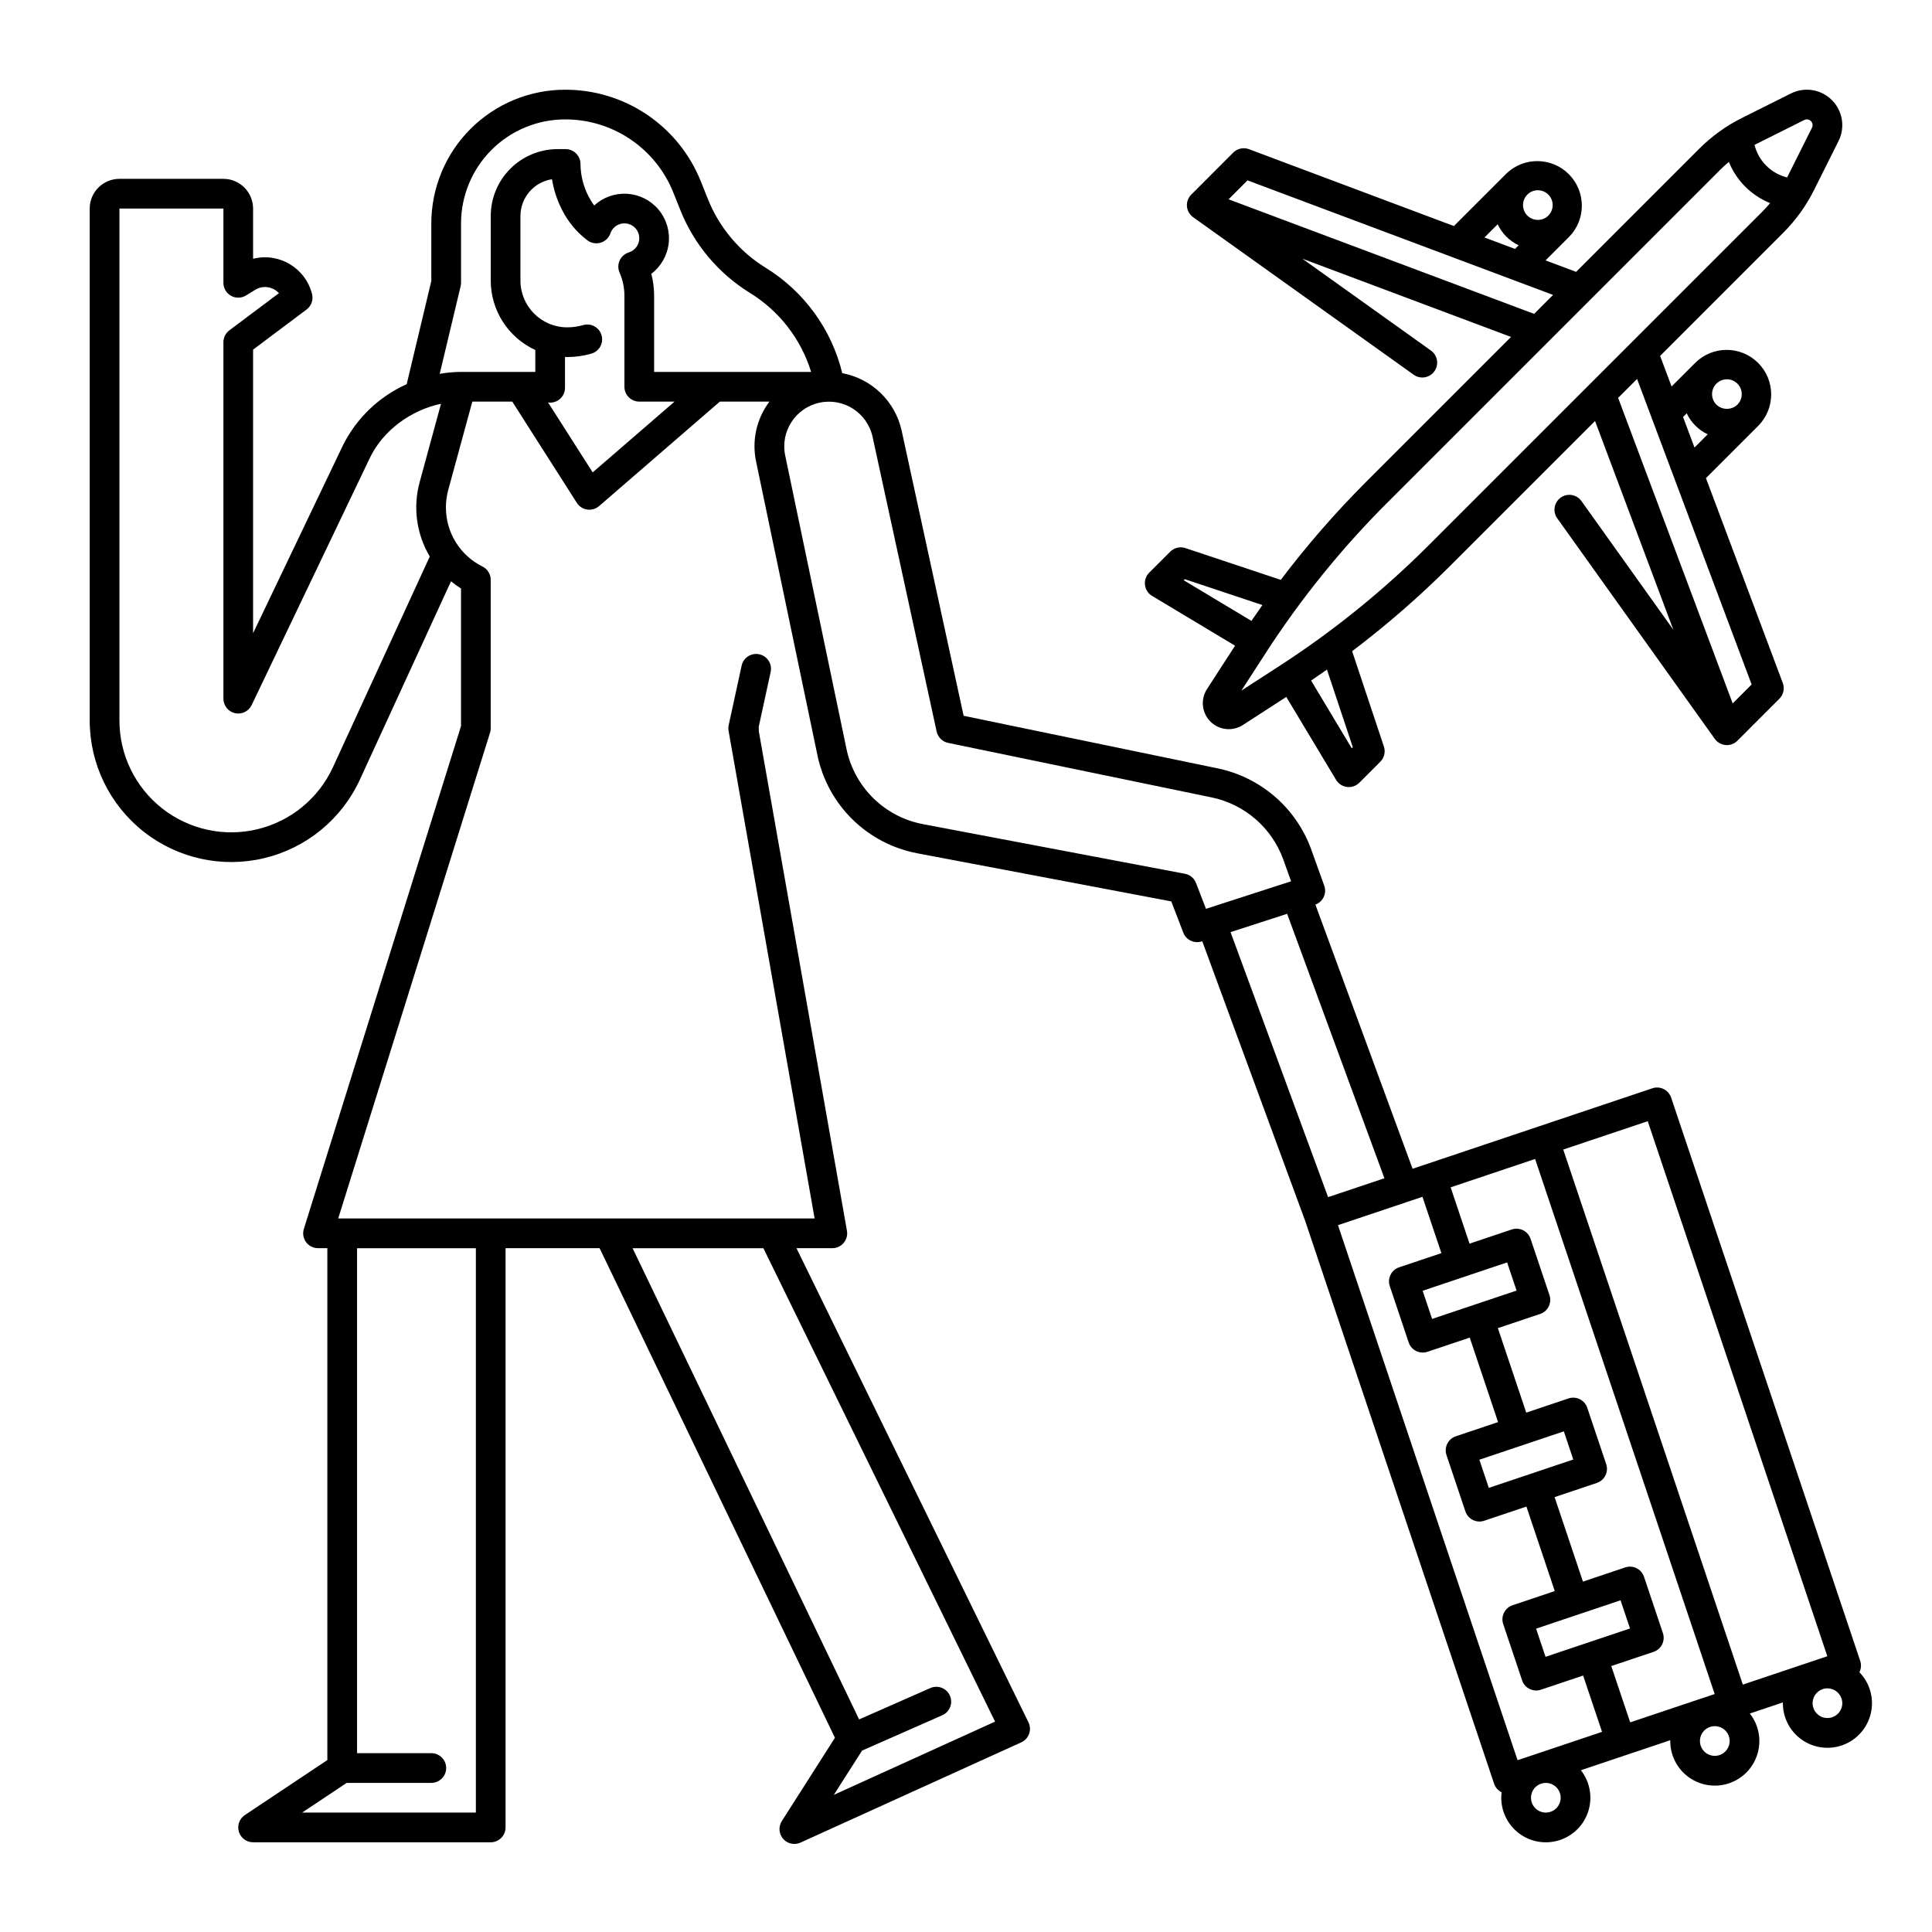
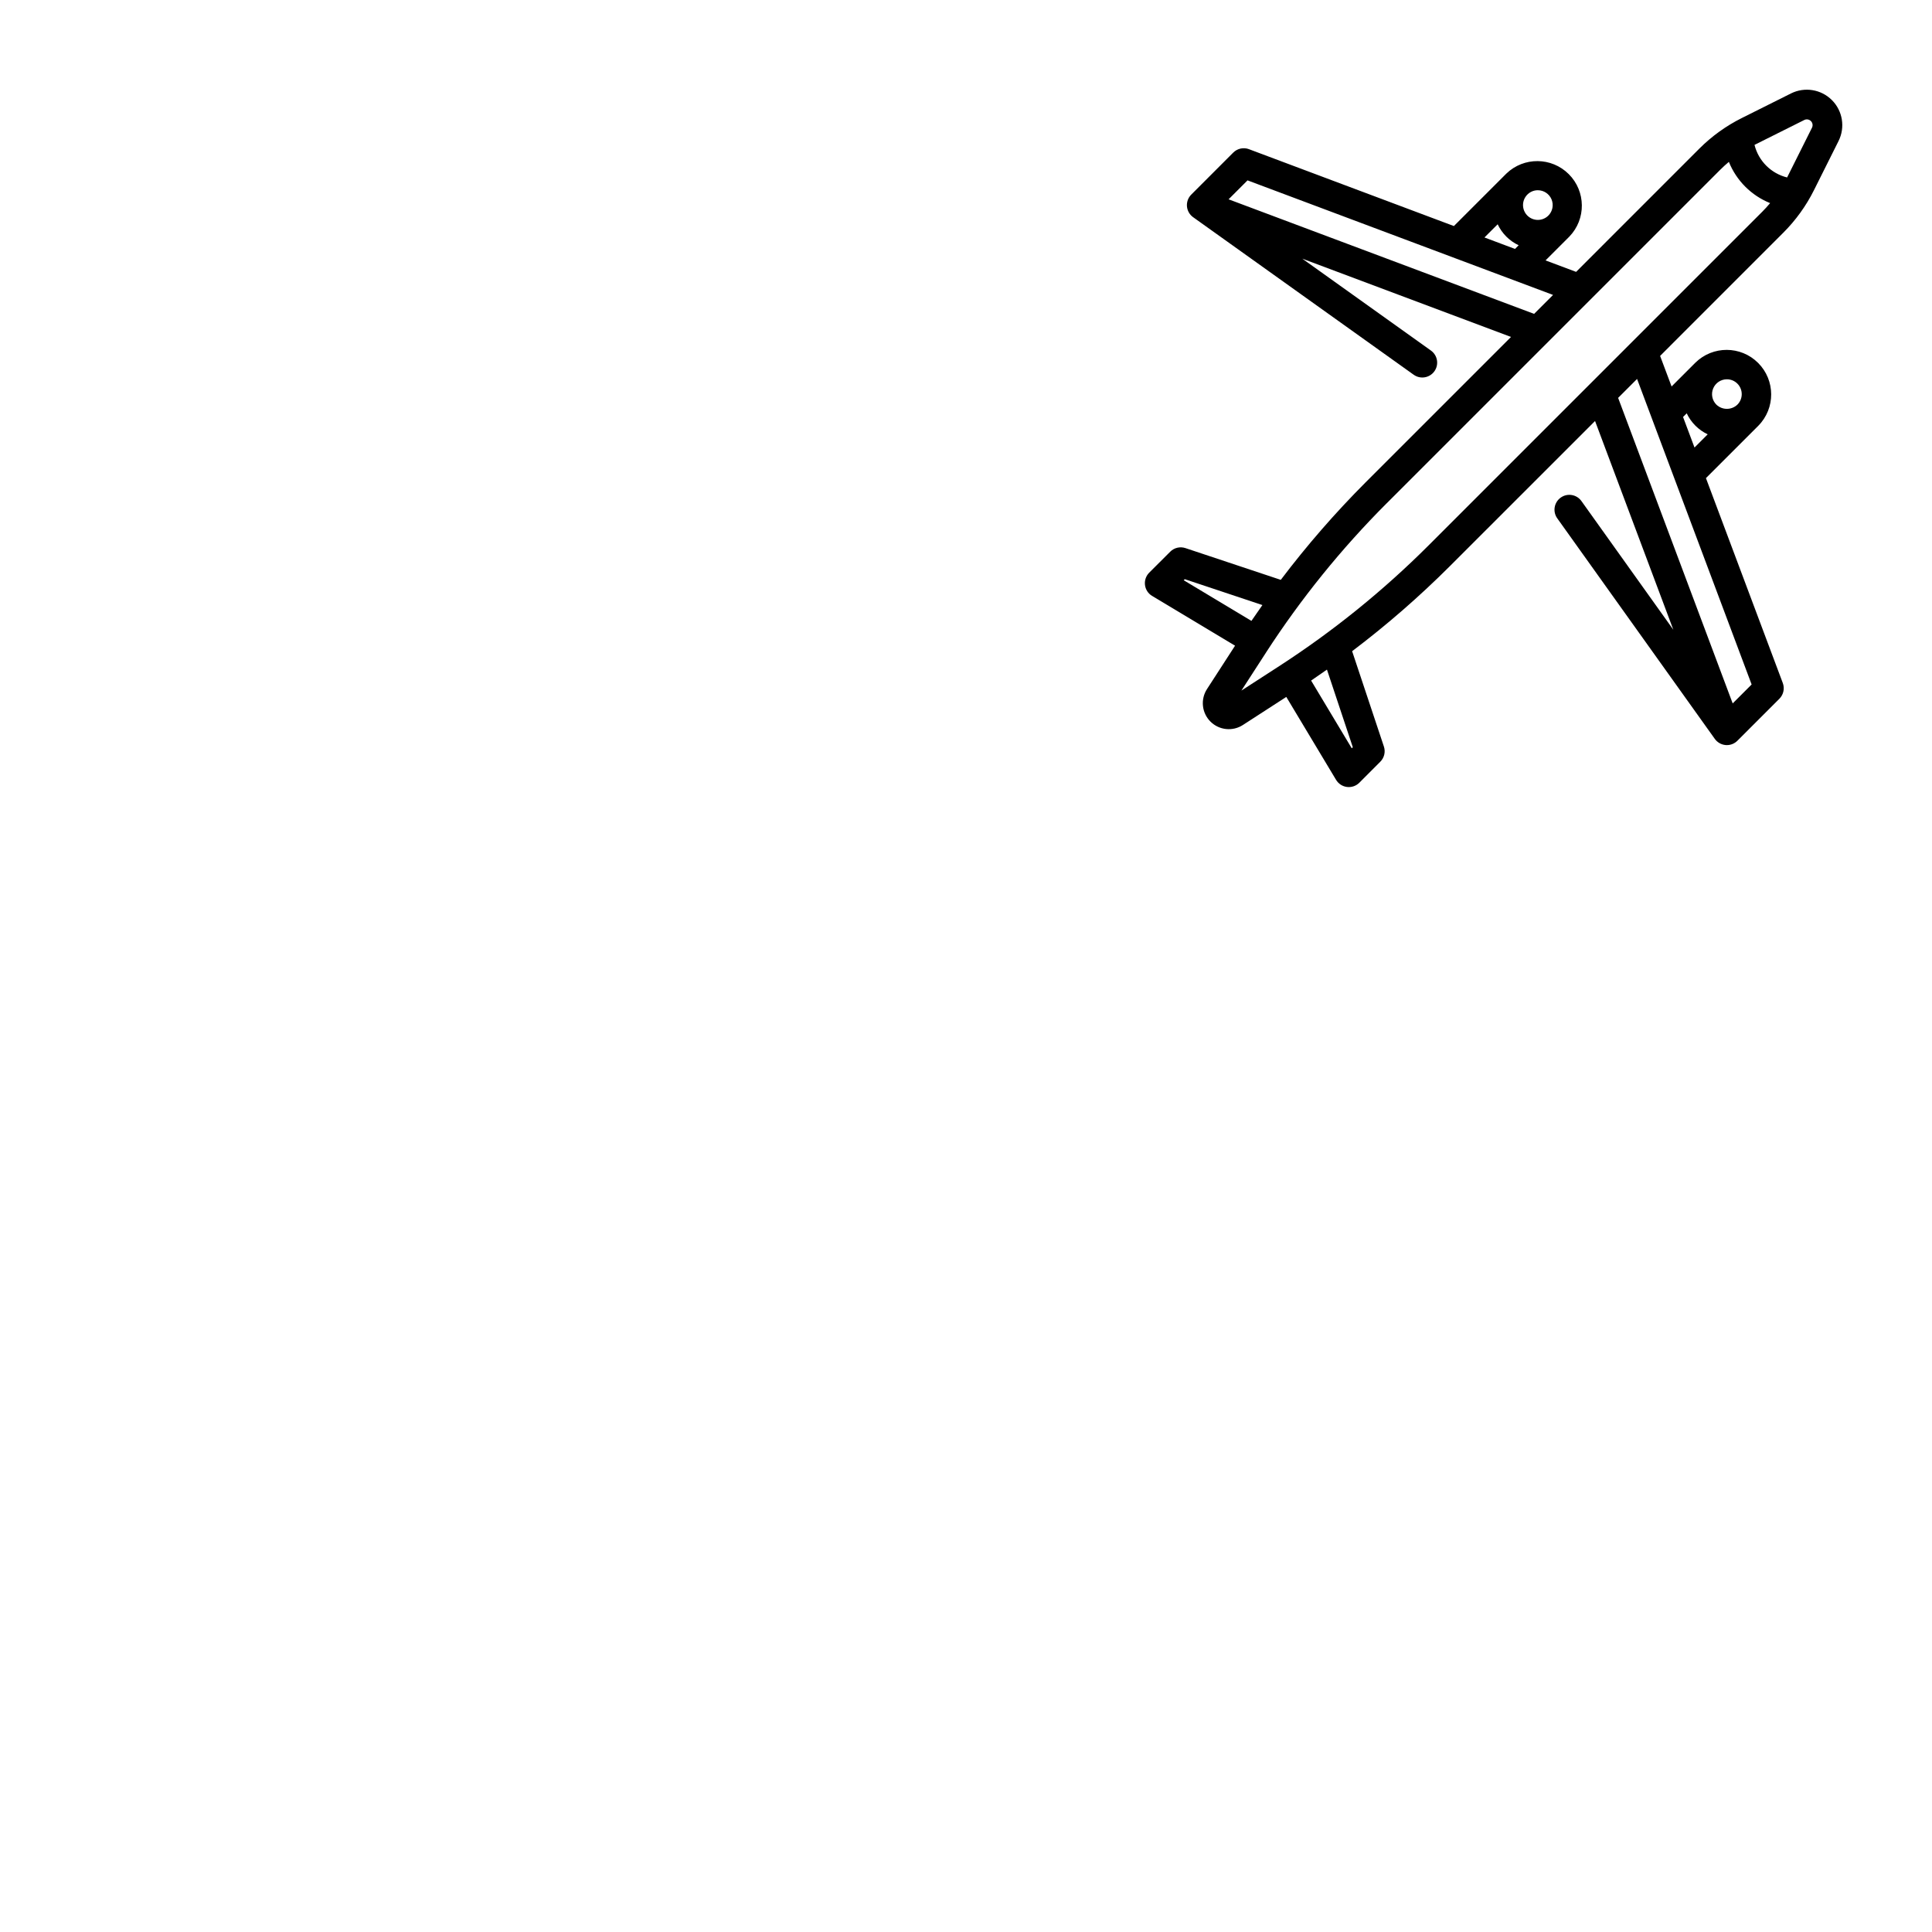
<svg xmlns="http://www.w3.org/2000/svg" fill="#000000" width="800px" height="800px" version="1.1" viewBox="144 144 512 512">
  <g>
-     <path d="m639.48 591.61c-0.562-1.668-1.492-3.188-2.719-4.449 0.469-0.938 0.547-2.019 0.211-3.012l-50.098-149.26c-0.691-2.062-2.922-3.172-4.984-2.481l-63.543 21.328-25.754-70.012c2.031-0.738 3.082-2.981 2.344-5.012l-3.457-9.625c-3.973-10.941-13.316-19.055-24.707-21.449l-67.402-13.945-16.434-75.605c-0.848-3.797-2.789-7.262-5.586-9.961-2.797-2.703-6.324-4.523-10.145-5.234-2.828-11.641-10.141-21.691-20.344-27.965-6.871-4.25-12.203-10.582-15.219-18.078l-1.871-4.672v0.004c-2.859-7.223-7.828-13.41-14.258-17.766-6.43-4.352-14.023-6.668-21.789-6.641-9.391 0.012-18.395 3.746-25.039 10.387-6.641 6.641-10.375 15.645-10.387 25.039v15.277l-6.523 27.332v0.004c-7.312 3.273-13.27 8.977-16.863 16.137l-23.844 49.852v-75.148l14.168-10.625c1.27-0.953 1.844-2.57 1.457-4.106-1.734-6.898-8.73-11.082-15.625-9.352v-13.309c-0.004-4.344-3.527-7.867-7.871-7.871h-27.555c-4.344 0.004-7.867 3.527-7.871 7.871v135.66c0 11.496 5.269 22.359 14.297 29.473 9.031 7.117 20.824 9.699 32 7.008 11.176-2.691 20.504-10.359 25.305-20.805l24.148-52.547c0.844 0.691 1.727 1.328 2.652 1.906v36.461l-41.652 133.25c-0.371 1.195-0.156 2.496 0.586 3.508 0.742 1.008 1.918 1.602 3.172 1.602h2.469v135.66l-21.863 14.574c-1.441 0.965-2.086 2.758-1.582 4.418 0.5 1.656 2.031 2.793 3.766 2.793h62.977c1.043 0 2.043-0.414 2.781-1.152 0.738-0.738 1.152-1.738 1.152-2.781v-153.51h24.922l62.367 129.75-14.078 22.078c-0.938 1.469-0.797 3.379 0.344 4.695 1.145 1.32 3.016 1.727 4.602 1.004l58.508-26.566c0.969-0.441 1.719-1.254 2.078-2.254s0.297-2.106-0.168-3.059l-61.484-125.65h9.504c1.164 0 2.266-0.512 3.016-1.406 0.746-0.891 1.062-2.066 0.859-3.211l-23.359-132.38v-0.766c0-0.113-0.023-0.219-0.035-0.332l3.176-14.609 0.004 0.004c0.461-2.125-0.887-4.223-3.012-4.684-2.125-0.465-4.219 0.883-4.684 3.008l-3.43 15.773h0.004c-0.109 0.504-0.121 1.02-0.031 1.523l22.801 129.2h-126.25l40.23-128.71c0.117-0.379 0.18-0.773 0.18-1.172v-39.359c0-1.492-0.844-2.856-2.18-3.523-2.918-1.445-5.375-3.68-7.086-6.453-1.715-2.769-2.613-5.965-2.602-9.223 0-1.562 0.207-3.117 0.617-4.625l6.383-23.41h10.578l17.117 26.836c0.613 0.961 1.617 1.609 2.75 1.777 1.133 0.164 2.277-0.172 3.144-0.918l32.016-27.695h13.133c-3.422 4.527-4.715 10.316-3.543 15.871l16.254 77.812h-0.004c1.34 6.481 4.578 12.414 9.301 17.051 4.723 4.633 10.719 7.762 17.219 8.98l67.262 12.742 3.18 8.27v0.004c0.746 1.953 2.894 2.977 4.887 2.332l0.141-0.047 27.281 74.117 50.062 149.14c0.332 0.992 1.043 1.809 1.977 2.273h0.016c-0.223 1.746-0.047 3.516 0.512 5.188 1.102 3.305 3.606 5.957 6.848 7.242 3.238 1.285 6.883 1.074 9.949-0.578 3.07-1.648 5.254-4.574 5.965-7.984 0.711-3.414-0.121-6.965-2.273-9.707l23.691-7.953v0.004c-0.074 3.836 1.723 7.473 4.82 9.742 3.094 2.269 7.102 2.894 10.742 1.672 3.641-1.219 6.457-4.137 7.555-7.812 1.102-3.68 0.34-7.664-2.031-10.68l8.758-2.941c-0.066 3.484 1.414 6.82 4.039 9.109 2.629 2.293 6.133 3.309 9.574 2.773 3.445-0.535 6.477-2.562 8.285-5.543 1.809-2.977 2.207-6.606 1.094-9.906zm-369.37 32.746h-46.039l11.809-7.871h22.422c2.176 0 3.938-1.762 3.938-3.938 0-2.172-1.762-3.938-3.938-3.938h-19.68v-133.82h31.488zm137.59-24.109-42.73 19.414 7.488-11.734 21.262-9.367-0.004-0.004c1.992-0.875 2.894-3.199 2.019-5.188-0.879-1.992-3.199-2.894-5.191-2.016l-18.871 8.316-60.031-124.88h34.664zm220.56-17.328-22.391 7.516-47.594-141.79 22.391-7.516zm-29.852 10.02-3.719 1.25h-0.023l-18.648 6.258-5.012-14.926 11.199-3.758c0.988-0.332 1.809-1.043 2.273-1.977 0.465-0.934 0.539-2.016 0.207-3.004l-5.008-14.918c-0.691-2.062-2.922-3.172-4.981-2.481l-11.199 3.762-7.512-22.391 11.195-3.758c2.059-0.691 3.168-2.926 2.477-4.984l-5.012-14.926h0.004c-0.695-2.062-2.926-3.172-4.984-2.481l-11.195 3.758-7.516-22.391 11.191-3.758 0.004 0.004c0.988-0.332 1.809-1.043 2.273-1.98 0.465-0.934 0.539-2.016 0.207-3.004l-5.012-14.926c-0.691-2.062-2.922-3.172-4.984-2.481l-11.188 3.758-5.012-14.926 22.387-7.516zm-24.945-24.844 2.504 7.465-22.387 7.516-2.504-7.465zm-15.031-44.773 2.504 7.465-22.387 7.516-2.504-7.465zm-15.031-44.773 2.504 7.465-22.387 7.516-2.504-7.461zm-311.17-131.23c-3.797 8.254-11.164 14.309-19.996 16.434-8.832 2.129-18.152 0.086-25.285-5.535-7.137-5.621-11.301-14.203-11.301-23.289v-135.66h27.555v19.68c-0.004 1.426 0.77 2.742 2.016 3.441 1.246 0.695 2.769 0.66 3.984-0.09l2.43-1.496h0.004c1.344-0.836 3.008-0.973 4.473-0.367 0.688 0.277 1.305 0.707 1.809 1.254l-13.141 9.855c-0.992 0.742-1.574 1.906-1.574 3.148v94.465-0.004c0 1.84 1.273 3.434 3.062 3.84 1.793 0.406 3.629-0.48 4.422-2.141l31.328-65.504c3.457-7.219 10.789-12.641 18.852-14.344l-5.66 20.77v0.004c-1.816 6.66-0.848 13.773 2.68 19.707zm33.949-104.76c-1.898 0.008-3.789 0.18-5.652 0.516l5.543-23.223c0.07-0.297 0.105-0.602 0.109-0.91v-15.742c0.008-7.305 2.914-14.309 8.078-19.473 5.164-5.168 12.168-8.074 19.473-8.082 6.188-0.02 12.242 1.828 17.367 5.297s9.086 8.402 11.367 14.156l1.871 4.672h-0.004c3.648 9.062 10.094 16.719 18.402 21.855 7.769 4.777 13.535 12.219 16.219 20.934h-41.605v-20.191c0-1.961-0.25-3.91-0.742-5.805 2.574-1.953 4.238-4.875 4.602-8.086 0.367-3.211-0.602-6.43-2.672-8.91-2.074-2.477-5.07-4-8.297-4.211-3.223-0.211-6.394 0.91-8.77 3.098-0.574-0.766-1.078-1.582-1.516-2.434-1.367-2.652-2.094-5.586-2.121-8.566 0-1.043-0.414-2.043-1.152-2.781s-1.738-1.152-2.781-1.152h-2.137c-4.695 0.004-9.199 1.871-12.52 5.191-3.32 3.32-5.188 7.824-5.191 12.52v17.141c0.004 3.871 1.121 7.66 3.215 10.918 2.09 3.258 5.074 5.848 8.594 7.465v5.805zm34.887 26.633-11.828-18.543c0.184 0.031 0.371 0.051 0.555 0.055 1.047 0 2.047-0.414 2.785-1.152s1.152-1.738 1.152-2.781v-8.176c0.191 0 0.379 0.027 0.57 0.027 2.176 0.004 4.34-0.305 6.43-0.91 2.086-0.605 3.289-2.785 2.684-4.875-0.605-2.086-2.789-3.289-4.875-2.684-1.379 0.398-2.805 0.598-4.238 0.598-6.832-0.012-12.367-5.547-12.379-12.379v-17.141c0.004-4.863 3.559-8.996 8.363-9.73 0.457 2.832 1.355 5.574 2.668 8.129 1.598 3.184 3.914 5.957 6.766 8.098 1.008 0.734 2.309 0.949 3.5 0.574s2.133-1.289 2.543-2.469c0.449-1.293 1.535-2.258 2.871-2.551 1.336-0.289 2.727 0.129 3.676 1.113 0.949 0.984 1.32 2.391 0.98 3.715-0.34 1.32-1.344 2.375-2.648 2.777-1.641 0.508-2.766 2.016-2.785 3.731v0.047-0.004c0 0.598 0.133 1.184 0.395 1.719 0.805 1.895 1.223 3.93 1.223 5.988v24.125c0 1.047 0.418 2.047 1.156 2.785 0.734 0.738 1.738 1.152 2.781 1.152h9.348zm159.9 108.83-0.004-0.004c-0.484-1.273-1.598-2.203-2.938-2.457l-69.41-13.152c-4.973-0.934-9.559-3.324-13.168-6.867-3.613-3.547-6.09-8.086-7.113-13.039l-16.254-77.812c-1.32-6.379 2.758-12.625 9.125-13.98 6.367-1.359 12.637 2.684 14.031 9.043l16.98 78.105c0.332 1.52 1.527 2.703 3.051 3.016l69.91 14.465c8.711 1.836 15.855 8.043 18.891 16.406l2.082 5.805-22.559 7.301zm24.133 8.148 25.781 70.078-14.922 5.008-25.852-70.234zm13.477 82.512 22.391-7.516 5.012 14.926-11.199 3.762v-0.004c-2.059 0.691-3.168 2.922-2.477 4.984l5.008 14.926v-0.004c0.691 2.062 2.922 3.172 4.984 2.481l11.195-3.758 7.516 22.391-11.195 3.758c-0.992 0.332-1.809 1.043-2.273 1.977-0.465 0.934-0.539 2.016-0.207 3.008l5.012 14.926c0.691 2.059 2.922 3.168 4.981 2.477l11.191-3.758 7.512 22.391-11.191 3.758h0.004c-2.059 0.691-3.168 2.922-2.477 4.981l5.012 14.926-0.004 0.004c0.332 0.988 1.043 1.805 1.98 2.269 0.934 0.465 2.016 0.539 3.004 0.207l11.188-3.758 5.012 14.926-18.645 6.258h-0.016l-3.723 1.25zm55.086 147.8c1.688 0.004 3.188 1.082 3.727 2.684 0.508 1.508 0.055 3.176-1.145 4.219-1.199 1.047-2.914 1.266-4.34 0.559-1.422-0.707-2.281-2.207-2.172-3.793 0.109-1.59 1.164-2.957 2.672-3.461 0.406-0.137 0.828-0.207 1.258-0.207zm48.297-9.34c-0.586 1.176-1.719 1.984-3.023 2.148-1.305 0.168-2.606-0.324-3.469-1.316-0.863-0.992-1.176-2.348-0.832-3.617 0.344-1.266 1.301-2.281 2.547-2.699h0.008-0.004c0.988-0.336 2.07-0.258 3.004 0.207 0.934 0.465 1.648 1.281 1.977 2.273 0.336 0.988 0.262 2.066-0.207 3zm29.852-10.02c-0.836 1.68-2.742 2.535-4.555 2.043-1.812-0.492-3.023-2.195-2.894-4.07 0.129-1.871 1.562-3.394 3.426-3.633 1.863-0.238 3.633 0.875 4.231 2.652 0.336 0.988 0.262 2.07-0.207 3.004z" />
    <path d="m449.32 301.92 21.984 13.195-7.426 11.477c-1.777 2.723-1.406 6.324 0.898 8.629 2.301 2.301 5.902 2.676 8.629 0.895l11.477-7.426 13.195 21.984c0.625 1.039 1.691 1.734 2.894 1.879 1.203 0.148 2.41-0.266 3.266-1.125l5.559-5.57c1.055-1.055 1.422-2.609 0.949-4.023l-8.418-25.262c9.141-6.91 17.793-14.438 25.898-22.531l38.48-38.473 20.742 55.312-24.348-34.09-0.004-0.004c-1.262-1.77-3.723-2.18-5.492-0.914-1.766 1.262-2.176 3.719-0.914 5.488l41.75 58.449c0.672 0.941 1.723 1.539 2.879 1.637 0.109 0.012 0.219 0.016 0.324 0.016v-0.004c1.043 0 2.043-0.414 2.781-1.152l11.133-11.133c1.09-1.09 1.445-2.719 0.902-4.164l-20.367-54.305 13.898-13.891v-0.004c4.547-4.621 4.516-12.043-0.066-16.629-4.586-4.586-12.012-4.613-16.633-0.066l-6.305 6.305-3.039-8.098 32.66-32.668c3.289-3.289 6.031-7.086 8.109-11.25l6.516-13.031c1.809-3.621 1.102-7.988-1.758-10.848-2.863-2.863-7.231-3.57-10.848-1.762l-13.031 6.516c-4.164 2.082-7.965 4.82-11.254 8.109l-32.656 32.66-8.098-3.039 6.305-6.305c4.477-4.633 4.41-11.996-0.145-16.551-4.555-4.555-11.918-4.621-16.551-0.145l-13.898 13.895-54.305-20.367v-0.004c-1.445-0.539-3.074-0.188-4.168 0.902l-11.129 11.137c-0.816 0.816-1.234 1.953-1.141 3.109 0.098 1.152 0.695 2.203 1.633 2.875l58.449 41.75h0.004c1.766 1.266 4.227 0.855 5.488-0.914 1.266-1.77 0.855-4.227-0.914-5.492l-34.09-24.348 55.312 20.742-38.48 38.48v-0.004c-8.094 8.109-15.625 16.762-22.535 25.898l-25.27-8.418c-1.414-0.469-2.969-0.105-4.023 0.949l-5.57 5.559c-0.859 0.855-1.273 2.062-1.125 3.266 0.145 1.203 0.84 2.273 1.879 2.894zm53.188 40.102-0.281 0.281-10.766-17.945c1.41-0.953 2.809-1.922 4.195-2.906zm99.133-97.504c1.047-0.004 2.047 0.41 2.785 1.152 0.738 0.738 1.152 1.738 1.152 2.785 0 1.043-0.414 2.043-1.152 2.781-1.559 1.484-4.008 1.484-5.566 0-1.125-1.125-1.461-2.816-0.852-4.289 0.609-1.469 2.043-2.43 3.633-2.43zm-10.645 9.016c1.152 2.445 3.117 4.414 5.562 5.57l-3.496 3.496-3.035-8.094zm17.203 71.859-5.019 5.019-30.359-80.969 5.019-5.019zm13.949-149.59c0.586-0.297 1.297-0.18 1.762 0.285 0.465 0.461 0.578 1.172 0.285 1.758l-6.516 13.031c-0.027 0.051-0.059 0.098-0.082 0.148v0.004c-4.254-1.059-7.574-4.375-8.633-8.629 0.051-0.027 0.098-0.059 0.152-0.082zm-70.602 18.617v-0.004c1.59 0.004 3.023 0.961 3.633 2.43 0.609 1.473 0.273 3.164-0.852 4.289-0.93 0.926-2.262 1.328-3.551 1.07-1.289-0.258-2.363-1.141-2.863-2.356-0.504-1.215-0.363-2.602 0.367-3.691 0.73-1.094 1.957-1.75 3.273-1.746zm-10.645 9.016-0.004-0.004c1.148 2.449 3.117 4.418 5.566 5.566l-0.973 0.973-8.094-3.039zm-71.312-6.617 5.019-5.019 80.965 30.359-5.019 5.019zm41.938 80.523 88.383-88.383c0.723-0.723 1.477-1.402 2.254-2.059v-0.008c2.012 4.981 5.957 8.93 10.938 10.938-0.656 0.777-1.336 1.531-2.059 2.254l-88.383 88.383c-12.059 12.055-25.352 22.801-39.664 32.066l-10.012 6.481 6.481-10.012-0.004-0.004c9.266-14.312 20.012-27.605 32.066-39.664zm-53.547 20.148 20.57 6.856c-0.984 1.391-1.953 2.789-2.906 4.195l-17.945-10.77z" />
  </g>
</svg>